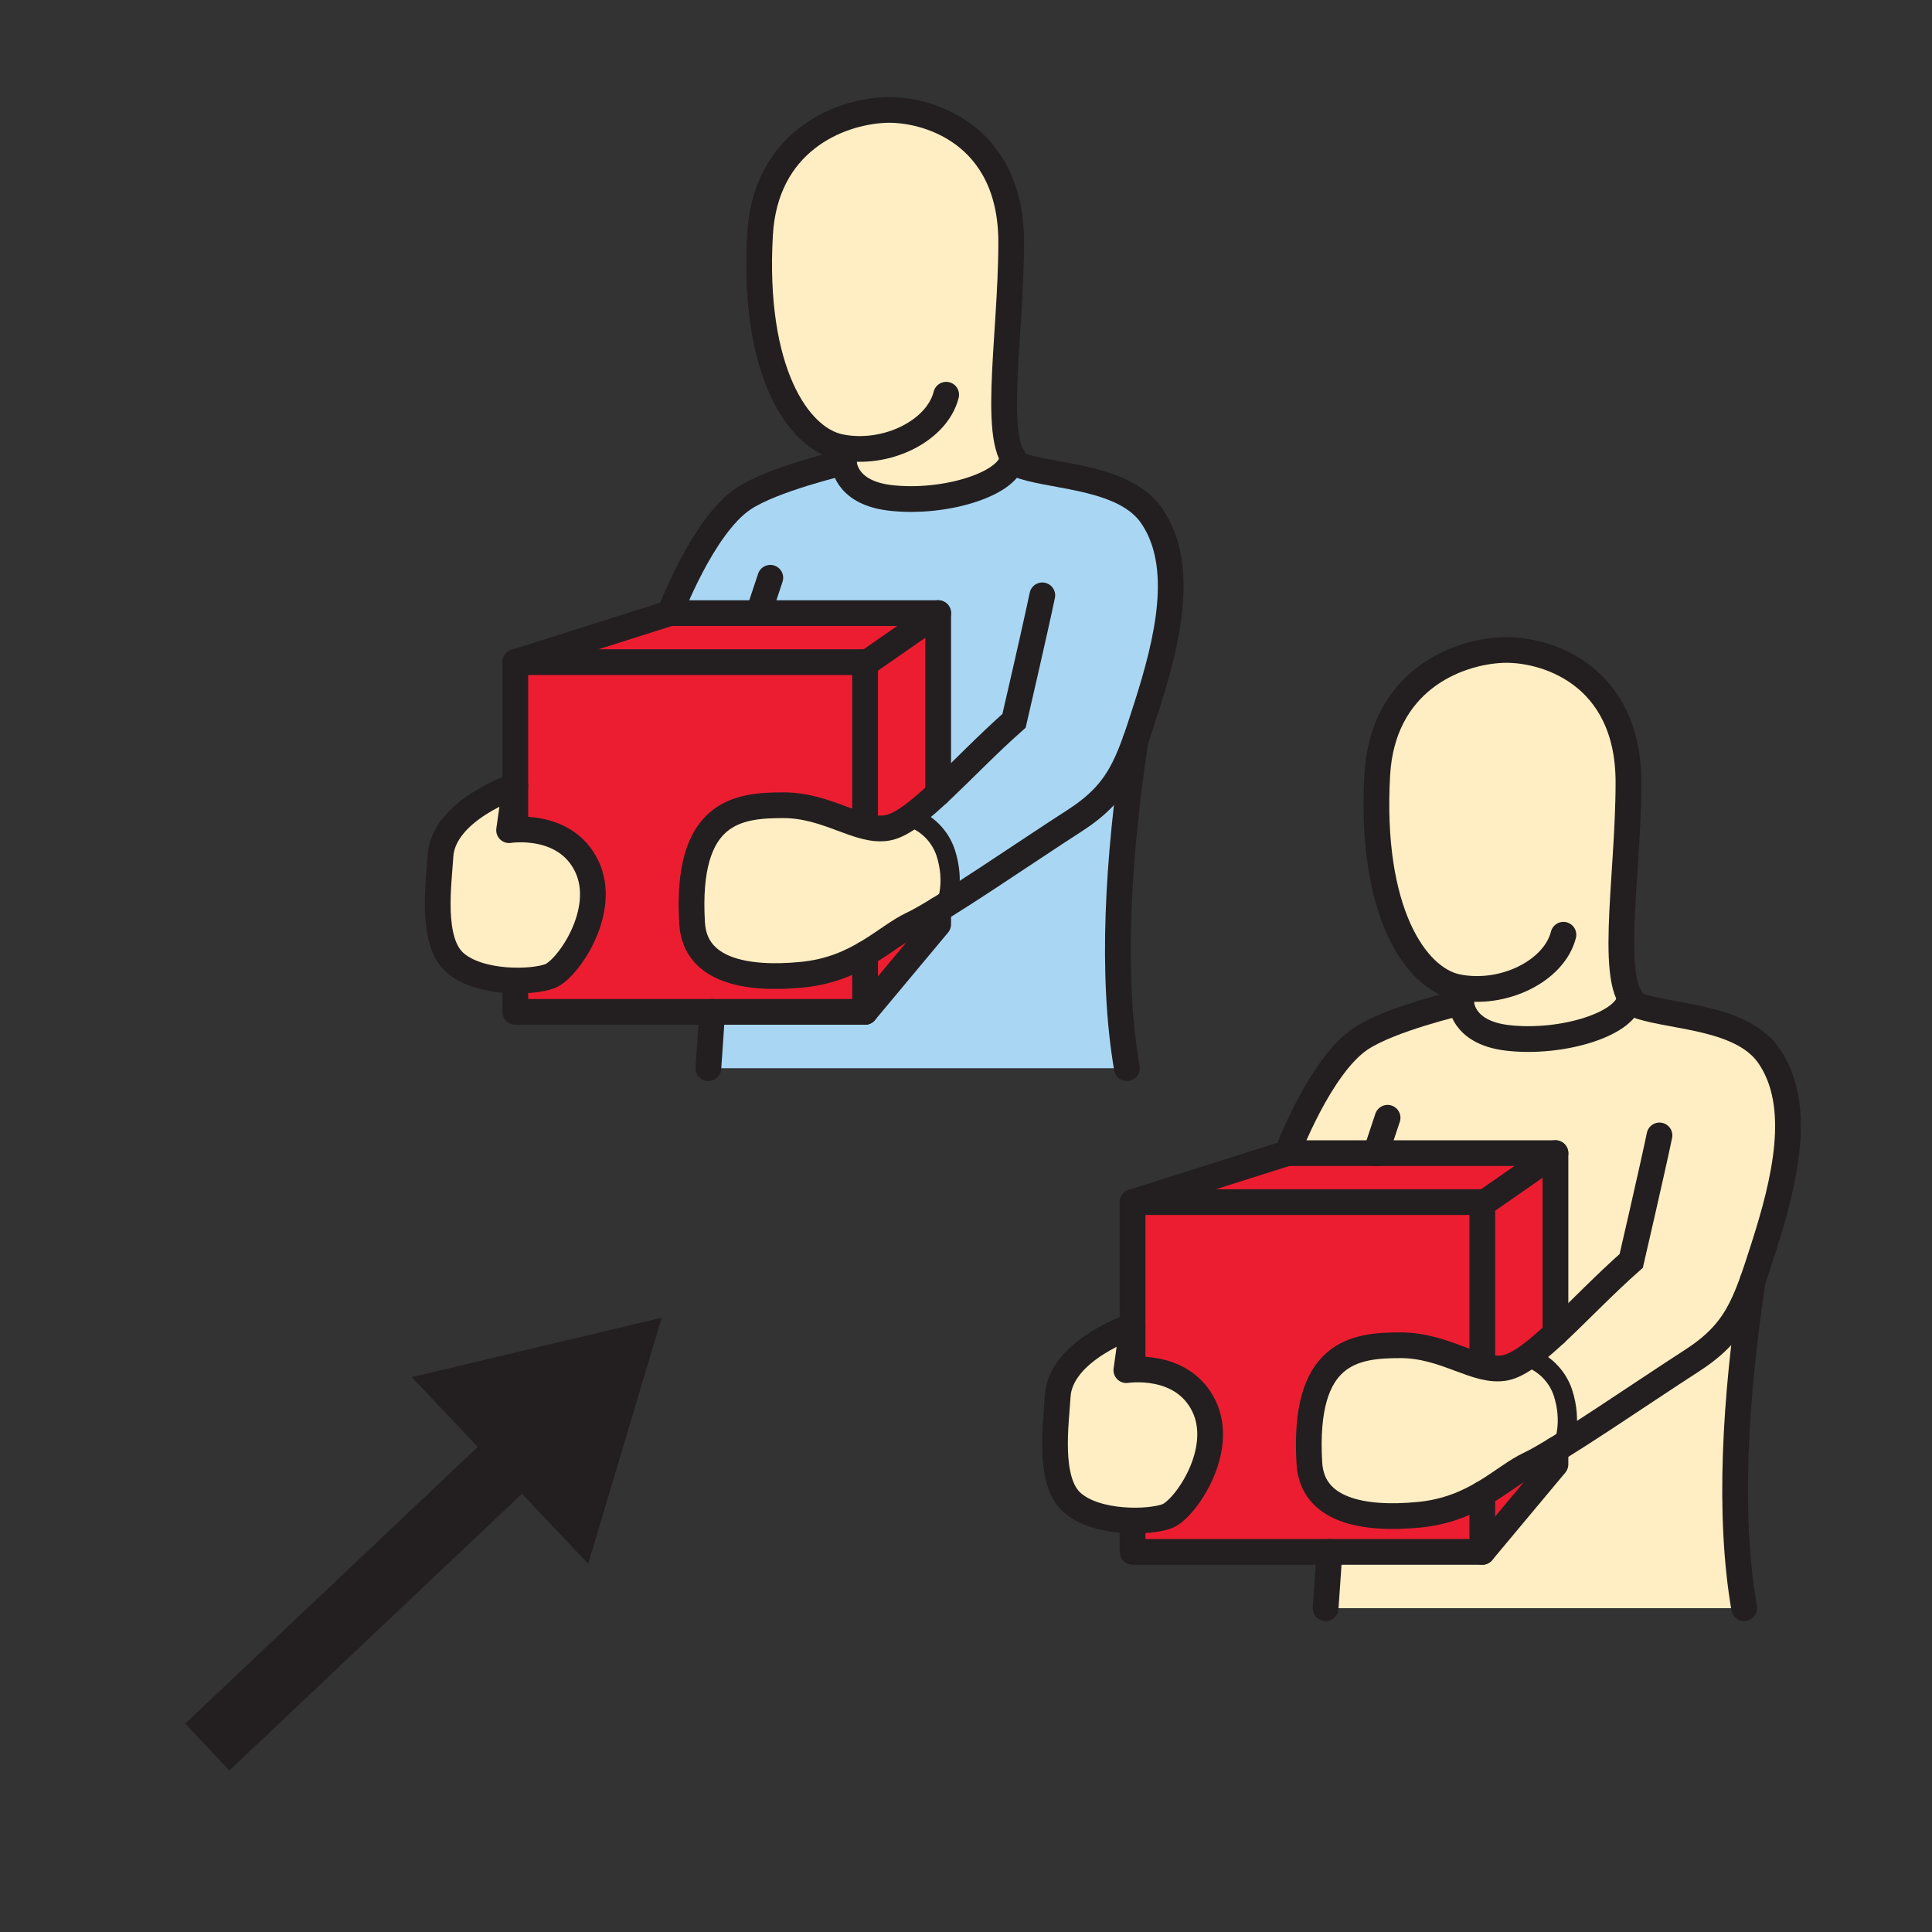
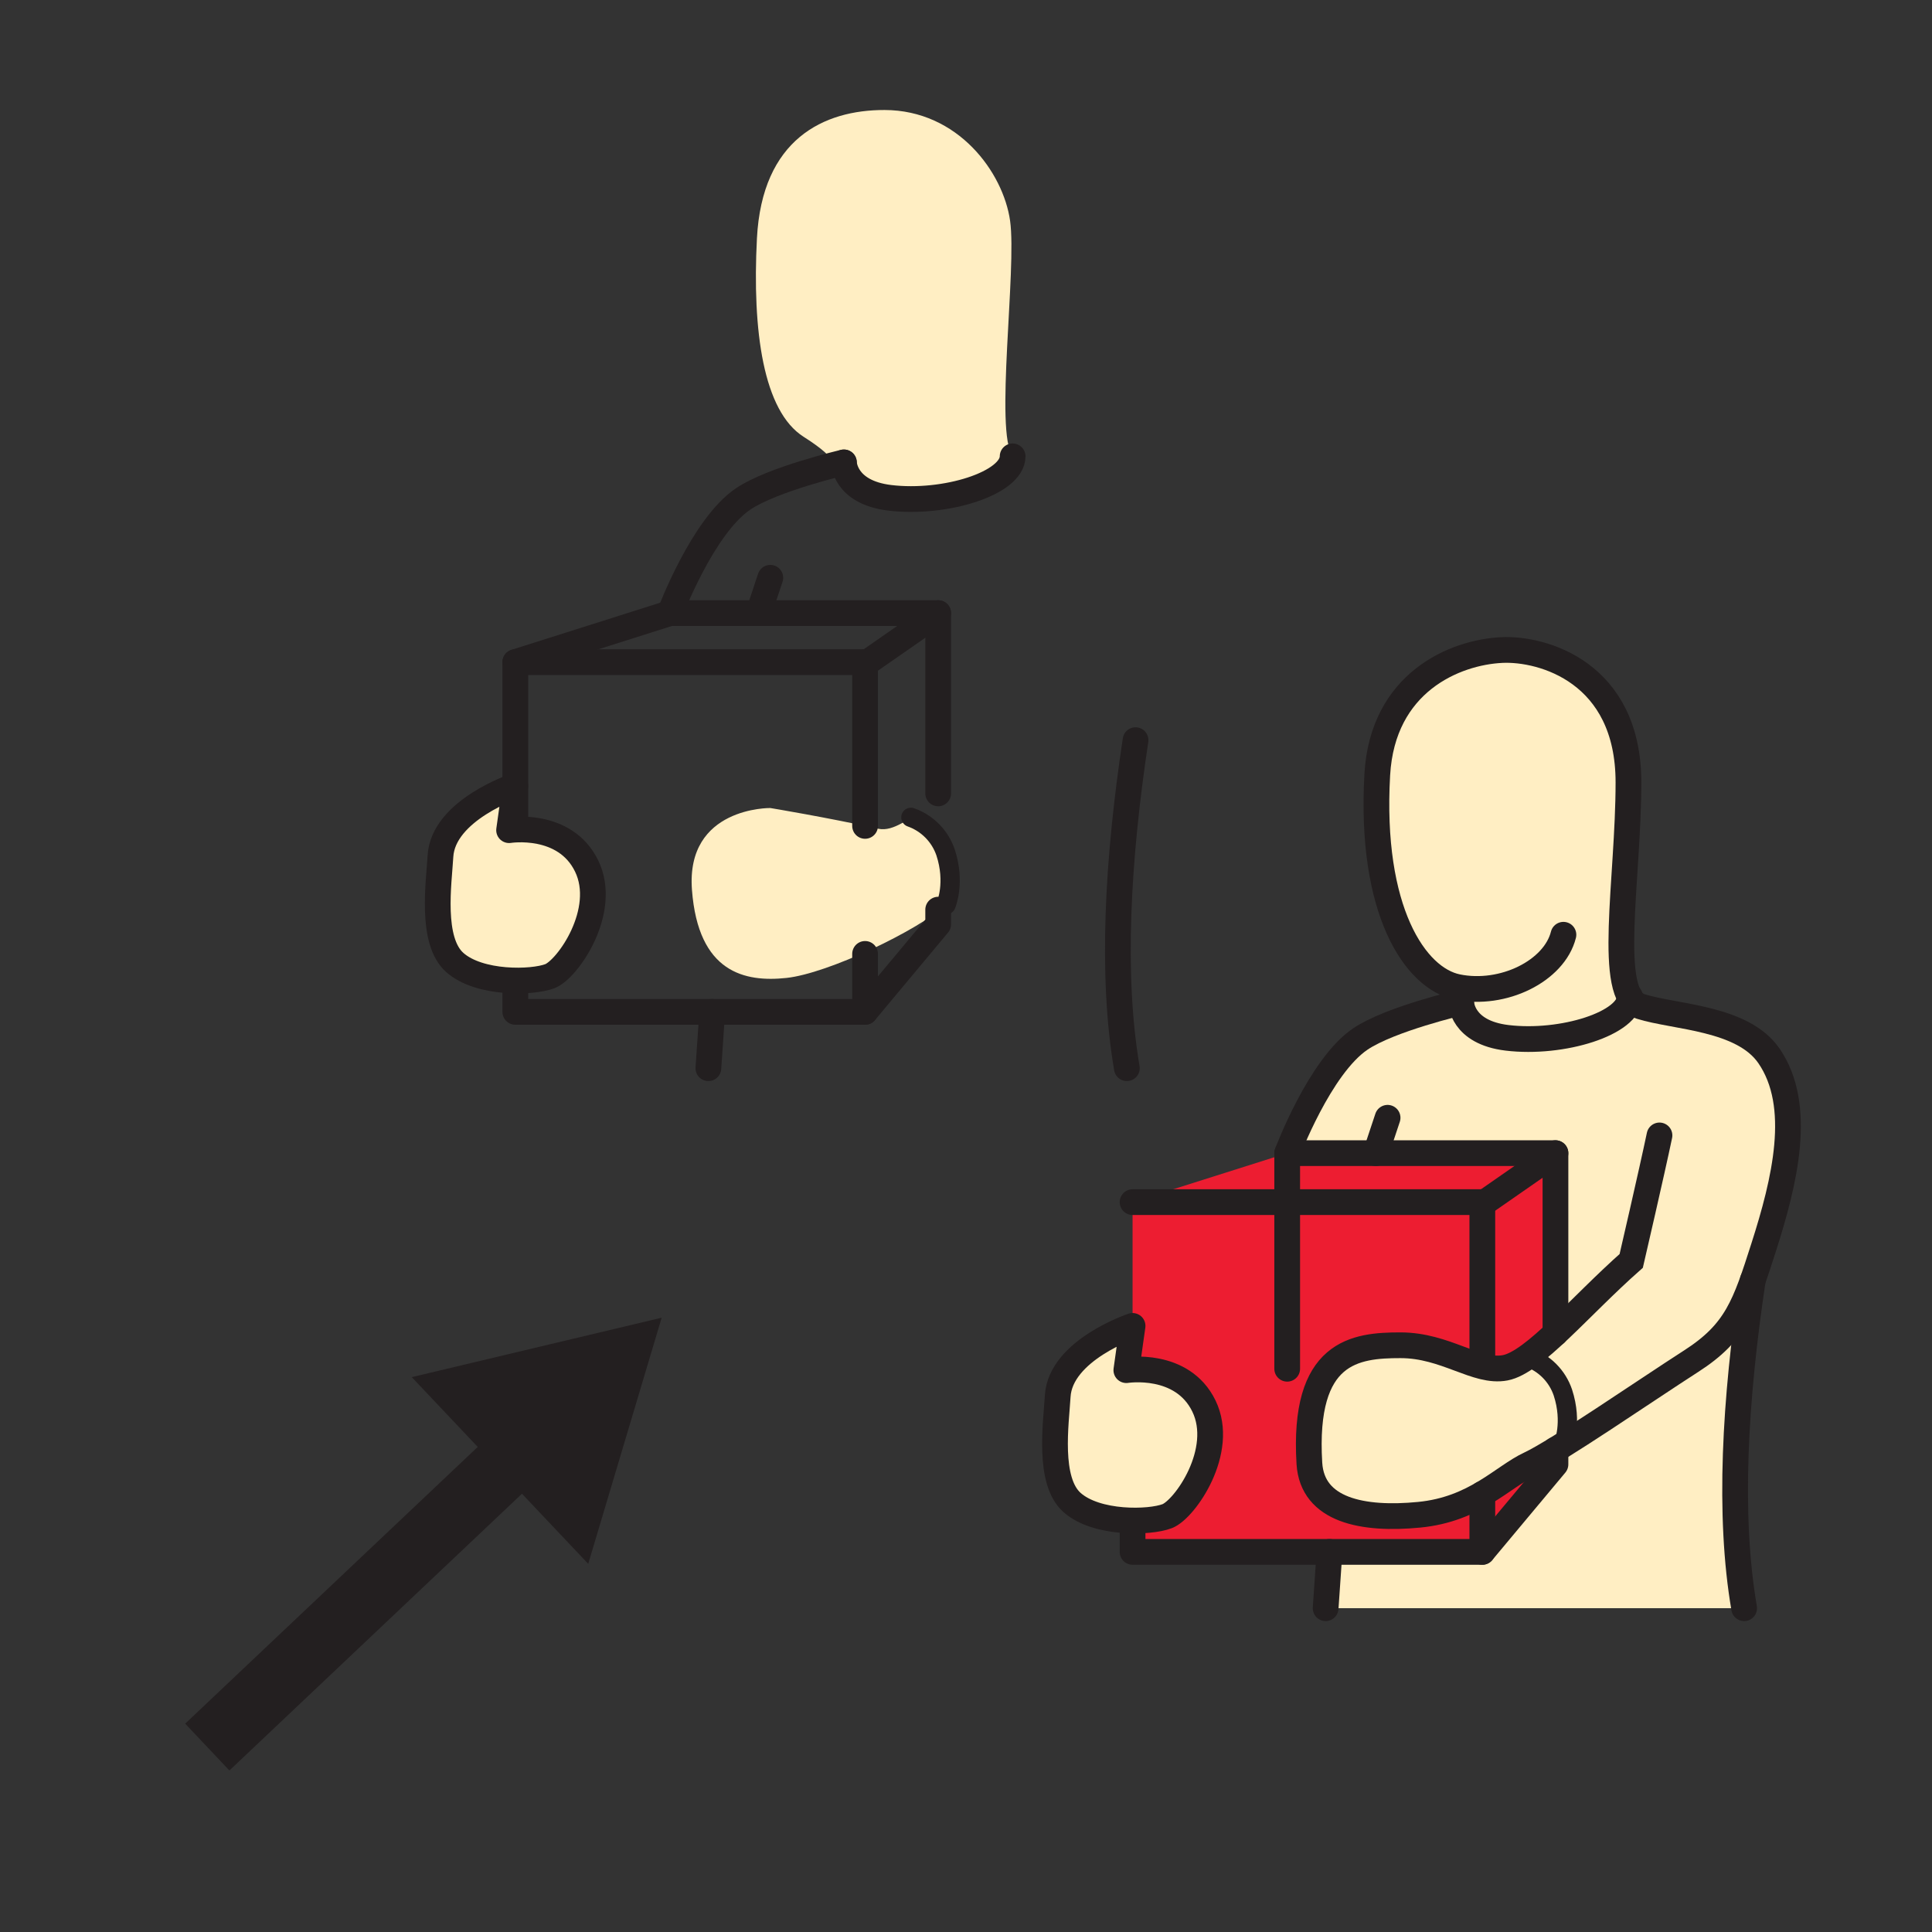
<svg xmlns="http://www.w3.org/2000/svg" width="1024" height="1024" viewBox="0 0 1024 1024" fill="none">
  <rect x="0" y="0" width="1024" height="1024" fill="#333333" stroke="none" />
  <g id="pronouns/their">
    <g id="their">
      <path id="Vector" d="M267.695 753.197L98.156 913.575L121.59 938.399L291.13 778.021L267.695 753.197Z" fill="#231F20" />
      <path id="Vector_2" d="M311.769 828.866L350.699 698.408L218.242 729.909L311.769 828.866Z" fill="#231F20" />
      <path id="Vector_3" d="M458.506 260.157C471.607 263.854 509.55 267.671 522.76 256.545C528.564 251.644 534.043 247.176 538.414 243.696C537.809 243.151 537.257 242.55 536.764 241.902C527.047 228.982 539.004 142.608 535.367 116.995C531.731 91.383 507.792 58.377 468.838 58.305C436.591 58.245 403.91 73.73 401.189 126.364C398.648 175.553 404.572 217.939 425.934 231.51C447.296 245.081 439.95 246.936 439.95 246.936H439.745C443.755 251.547 450.474 257.893 458.506 260.157Z" fill="#FFEEC3" />
-       <path id="Vector_4" d="M273.127 536.316H458.507L497.256 489.896V402.137V327.576L355.082 324.963L273.127 350.936" fill="#ED1D31" />
-       <path id="Vector_5" d="M377.491 539.291L375.456 566.167H597.261C597.261 566.167 580.258 479.54 598.465 408.688C603.366 389.566 641.911 298.58 608.833 271.258C577.44 245.345 549.48 253.786 538.402 243.671C534.079 247.151 528.6 251.618 522.748 256.519C509.502 267.67 471.595 263.853 458.494 260.132C450.462 257.868 443.743 251.522 439.733 246.886C437.12 247.259 406.595 251.799 393.867 264.37C380.561 277.508 358.947 324.891 358.947 324.891L497.316 327.528V413.276L482.866 433.169C487.365 434.229 491.476 436.533 494.727 439.819C497.979 443.104 500.24 447.239 501.254 451.749C505.3 467.824 500.049 483.466 500.049 483.466L500.844 492.895L458.578 536.244L377.491 539.291Z" fill="#A9D7F3" />
      <path id="Vector_6" d="M273.129 416.54C273.129 416.54 235.367 430.641 234.909 445.849C234.451 461.058 228.888 496.676 237.546 505.924C246.204 515.172 275.441 525.191 290.432 517.821C305.424 510.452 323.763 488.055 314.239 468.114C304.714 448.173 269.829 439.985 269.829 439.985L273.129 416.54Z" fill="#FFEEC3" />
      <path id="Vector_7" d="M408.282 428.269C408.282 428.269 363.44 427.607 366.751 471.619C370.062 515.63 394.82 520.676 416.832 518.328C438.844 515.98 486.673 493.125 501.448 479.53C507.95 473.569 498.293 442.635 485.011 433.772C482.398 432.014 474.173 441.166 465.419 439.239C438.145 433.206 408.282 428.269 408.282 428.269Z" fill="#FFEEC3" />
      <path id="Vector_8" d="M497.256 420.512V324.963H355.082L273.127 350.936V439.249" stroke="#231F20" stroke-width="13.641" stroke-linecap="round" stroke-linejoin="round" />
      <path id="Vector_9" d="M273.127 524.264V536.318H458.507L497.256 489.898V482.131" stroke="#231F20" stroke-width="13.641" stroke-linecap="round" stroke-linejoin="round" />
      <path id="Vector_10" d="M459.915 350.938H273.127" stroke="#231F20" stroke-width="13.641" stroke-linecap="round" stroke-linejoin="round" />
      <path id="Vector_11" d="M458.508 505.586V536.316" stroke="#231F20" stroke-width="13.641" stroke-linecap="round" stroke-linejoin="round" />
      <path id="Vector_12" d="M458.508 350.938V437.745" stroke="#231F20" stroke-width="13.641" stroke-linecap="round" stroke-linejoin="round" />
      <path id="Vector_13" d="M497.258 324.963L459.917 350.936" stroke="#231F20" stroke-width="13.641" stroke-linecap="round" stroke-linejoin="round" />
-       <path id="Vector_14" d="M501.495 209.209C496.679 228.476 469.501 241.878 445.249 236.905C422.84 232.317 398.721 196.385 402.827 124.34C405.609 75.44 443.889 59.497 468.839 58.305C490.429 57.269 535.958 70.069 535.958 128.422C535.958 180.297 524.133 241.456 542.376 247.212C560.619 252.968 596.371 253.028 610.387 273.366C628.654 299.858 618.732 340.197 607.629 374.852C597.779 405.594 593.18 419.84 569.181 435.229C545.182 450.618 498.136 483.07 483.686 489.801C469.236 496.532 454.786 513.752 424.971 516.629C395.157 519.507 368.376 514.342 366.835 489.404C363.222 429.858 391.123 426.788 415.133 426.788C439.144 426.788 455.364 441.611 470.597 438.733C485.829 435.855 510.165 406.148 537.463 382.053C537.463 382.053 548.397 334.911 552.443 315.548" stroke="#231F20" stroke-width="13.641" stroke-miterlimit="10" stroke-linecap="round" />
      <path id="Vector_15" d="M273.128 416.54C273.128 416.54 234.896 429.28 233.451 453.772C232.608 468.222 228.092 498.627 241.061 510.151C254.03 521.675 282.123 520.988 291.491 517.376C300.859 513.763 322.462 482.793 310.938 459.023C299.414 435.253 269.828 440.009 269.828 440.009L273.128 416.54Z" stroke="#231F20" stroke-width="13.641" stroke-linecap="round" stroke-linejoin="round" />
      <path id="Vector_16" d="M355.083 324.964C355.083 324.964 372.302 279.013 393.88 264.443C409.534 253.882 447.285 245.08 447.285 245.08" stroke="#231F20" stroke-width="13.641" stroke-miterlimit="10" stroke-linecap="round" />
      <path id="Vector_17" d="M447.285 245.08C447.285 245.08 447.429 260.939 471.609 263.853C500.761 267.369 536.633 256.218 536.717 241.877" stroke="#231F20" stroke-width="13.641" stroke-miterlimit="10" stroke-linecap="round" />
      <path id="Vector_18" d="M377.492 536.318L375.457 566.169" stroke="#231F20" stroke-width="13.641" stroke-miterlimit="10" stroke-linecap="round" />
      <path id="Vector_19" d="M601.861 392.3C592.336 455.542 588.832 516.894 597.261 566.167" stroke="#231F20" stroke-width="13.641" stroke-miterlimit="10" stroke-linecap="round" />
      <path id="Vector_20" d="M408.282 306.229L402.056 324.965" stroke="#231F20" stroke-width="13.641" stroke-miterlimit="10" stroke-linecap="round" />
      <path id="Vector_21" d="M482.784 433.205C487.054 434.711 490.926 437.166 494.111 440.384C497.296 443.602 499.71 447.5 501.171 451.785C506.458 467.873 501.448 479.541 501.448 479.541" stroke="#231F20" stroke-width="10.225" stroke-linecap="round" stroke-linejoin="round" />
      <path id="Vector_22" d="M785.663 546.384C798.764 550.068 836.707 553.886 849.917 542.771C855.733 537.858 861.212 533.391 865.571 529.923C864.962 529.378 864.405 528.777 863.909 528.129C854.191 515.196 866.149 428.834 862.512 403.222C858.876 377.61 834.949 344.592 795.946 344.531C763.699 344.471 731.019 359.957 728.297 412.578C725.756 461.768 731.681 504.166 753.042 517.725C774.404 531.284 767.059 533.15 767.059 533.15H766.866C770.912 537.762 777.643 544.12 785.663 546.384Z" fill="#FFEEC3" />
      <path id="Vector_23" d="M600.285 822.533H785.665L824.426 776.125V688.355V613.793L682.24 611.192L600.285 637.154" fill="#ED1D31" />
      <path id="Vector_24" d="M704.66 825.519L702.613 852.384H924.43C924.43 852.384 907.428 765.757 925.635 694.917C930.535 675.795 969.092 584.797 936.002 557.487C904.622 531.561 876.662 540.002 865.583 529.899C861.26 533.367 855.782 537.835 849.929 542.748C836.684 553.886 798.777 550.069 785.676 546.36C777.656 544.096 770.925 537.738 766.927 533.115C764.302 533.476 733.777 538.027 721.049 550.599C707.803 563.736 686.128 611.12 686.128 611.12L824.425 613.721V699.456L809.976 719.361C814.476 720.418 818.587 722.72 821.841 726.003C825.095 729.287 827.359 733.42 828.375 737.929C832.409 754.004 827.171 769.646 827.171 769.646L827.954 779.087L785.688 822.436L704.66 825.519Z" fill="#FFEEC3" />
      <path id="Vector_25" d="M600.284 702.755C600.284 702.755 562.534 716.856 562.077 732.124C561.619 747.393 556.056 782.939 564.702 792.187C573.347 801.435 602.608 811.454 617.6 804.096C632.592 796.739 650.919 774.318 641.406 754.389C631.893 734.46 596.985 726.248 596.985 726.248L600.284 702.755Z" fill="#FFEEC3" />
      <path id="Vector_26" d="M735.45 714.484C735.45 714.484 690.607 713.834 693.918 757.833C697.23 801.833 721.975 806.891 743.999 804.543C766.023 802.194 813.78 779.34 828.615 765.745C835.105 759.784 825.448 728.862 812.178 719.987C809.553 718.241 801.341 727.38 792.587 725.454C765.301 719.433 735.45 714.484 735.45 714.484Z" fill="#FFEEC3" />
-       <path id="Vector_27" d="M824.426 706.73V611.192H682.24L600.285 637.154V725.466" stroke="#231F20" stroke-width="13.641" stroke-linecap="round" stroke-linejoin="round" />
+       <path id="Vector_27" d="M824.426 706.73V611.192H682.24V725.466" stroke="#231F20" stroke-width="13.641" stroke-linecap="round" stroke-linejoin="round" />
      <path id="Vector_28" d="M600.285 810.491V822.532H785.665L824.426 776.124V768.357" stroke="#231F20" stroke-width="13.641" stroke-linecap="round" stroke-linejoin="round" />
      <path id="Vector_29" d="M787.086 637.154H600.285" stroke="#231F20" stroke-width="13.641" stroke-linecap="round" stroke-linejoin="round" />
      <path id="Vector_30" d="M785.664 791.814V822.532" stroke="#231F20" stroke-width="13.641" stroke-linecap="round" stroke-linejoin="round" />
      <path id="Vector_31" d="M785.664 637.154V723.974" stroke="#231F20" stroke-width="13.641" stroke-linecap="round" stroke-linejoin="round" />
      <path id="Vector_32" d="M824.425 611.192L787.084 637.154" stroke="#231F20" stroke-width="13.641" stroke-linecap="round" stroke-linejoin="round" />
      <path id="Vector_33" d="M828.651 495.436C823.834 514.642 796.668 528.104 772.405 523.131C750.008 518.531 725.888 482.599 729.982 410.567C732.764 361.654 771.044 345.723 795.994 344.531C817.597 343.496 863.114 356.296 863.114 414.649C863.114 466.512 851.289 527.671 869.544 533.439C887.799 539.207 923.526 539.255 937.542 559.581C955.821 586.072 945.887 626.411 934.785 661.079C924.947 691.809 920.335 706.054 896.348 721.455C872.362 736.856 825.303 769.296 810.853 776.015C796.404 782.735 781.954 799.966 752.151 802.856C722.348 805.746 695.556 800.556 694.002 775.63C690.39 716.073 718.29 713.014 742.301 713.014C766.312 713.014 782.544 727.849 797.776 724.959C813.009 722.069 837.333 692.387 864.583 668.304C864.583 668.304 875.516 621.149 879.562 601.799" stroke="#231F20" stroke-width="13.641" stroke-miterlimit="10" stroke-linecap="round" />
      <path id="Vector_34" d="M600.284 702.755C600.284 702.755 562.052 715.507 560.607 739.999C559.764 754.449 555.261 784.842 568.218 796.366C581.174 807.889 609.279 807.203 618.648 803.591C628.016 799.978 649.63 769.007 638.107 745.237C626.583 721.467 596.985 726.212 596.985 726.212L600.284 702.755Z" stroke="#231F20" stroke-width="13.641" stroke-linecap="round" stroke-linejoin="round" />
      <path id="Vector_35" d="M682.238 611.193C682.238 611.193 699.458 565.23 721.036 550.672C736.69 540.099 774.452 531.297 774.452 531.297" stroke="#231F20" stroke-width="13.641" stroke-miterlimit="10" stroke-linecap="round" />
      <path id="Vector_36" d="M774.453 531.296C774.453 531.296 774.585 547.155 798.764 550.069C827.929 553.585 863.789 542.435 863.873 528.105" stroke="#231F20" stroke-width="13.641" stroke-miterlimit="10" stroke-linecap="round" />
      <path id="Vector_37" d="M704.66 822.532L702.613 852.383" stroke="#231F20" stroke-width="13.641" stroke-miterlimit="10" stroke-linecap="round" />
      <path id="Vector_38" d="M929.019 678.517C919.506 741.759 915.966 803.171 924.431 852.384" stroke="#231F20" stroke-width="13.641" stroke-miterlimit="10" stroke-linecap="round" />
      <path id="Vector_39" d="M735.45 592.443L729.212 611.192" stroke="#231F20" stroke-width="13.641" stroke-miterlimit="10" stroke-linecap="round" />
      <path id="Vector_40" d="M809.94 719.434C814.212 720.935 818.087 723.386 821.274 726.602C824.461 729.819 826.877 733.716 828.339 738.002C833.613 754.101 828.616 765.697 828.616 765.697" stroke="#231F20" stroke-width="10.225" stroke-linecap="round" stroke-linejoin="round" />
    </g>
  </g>
</svg>